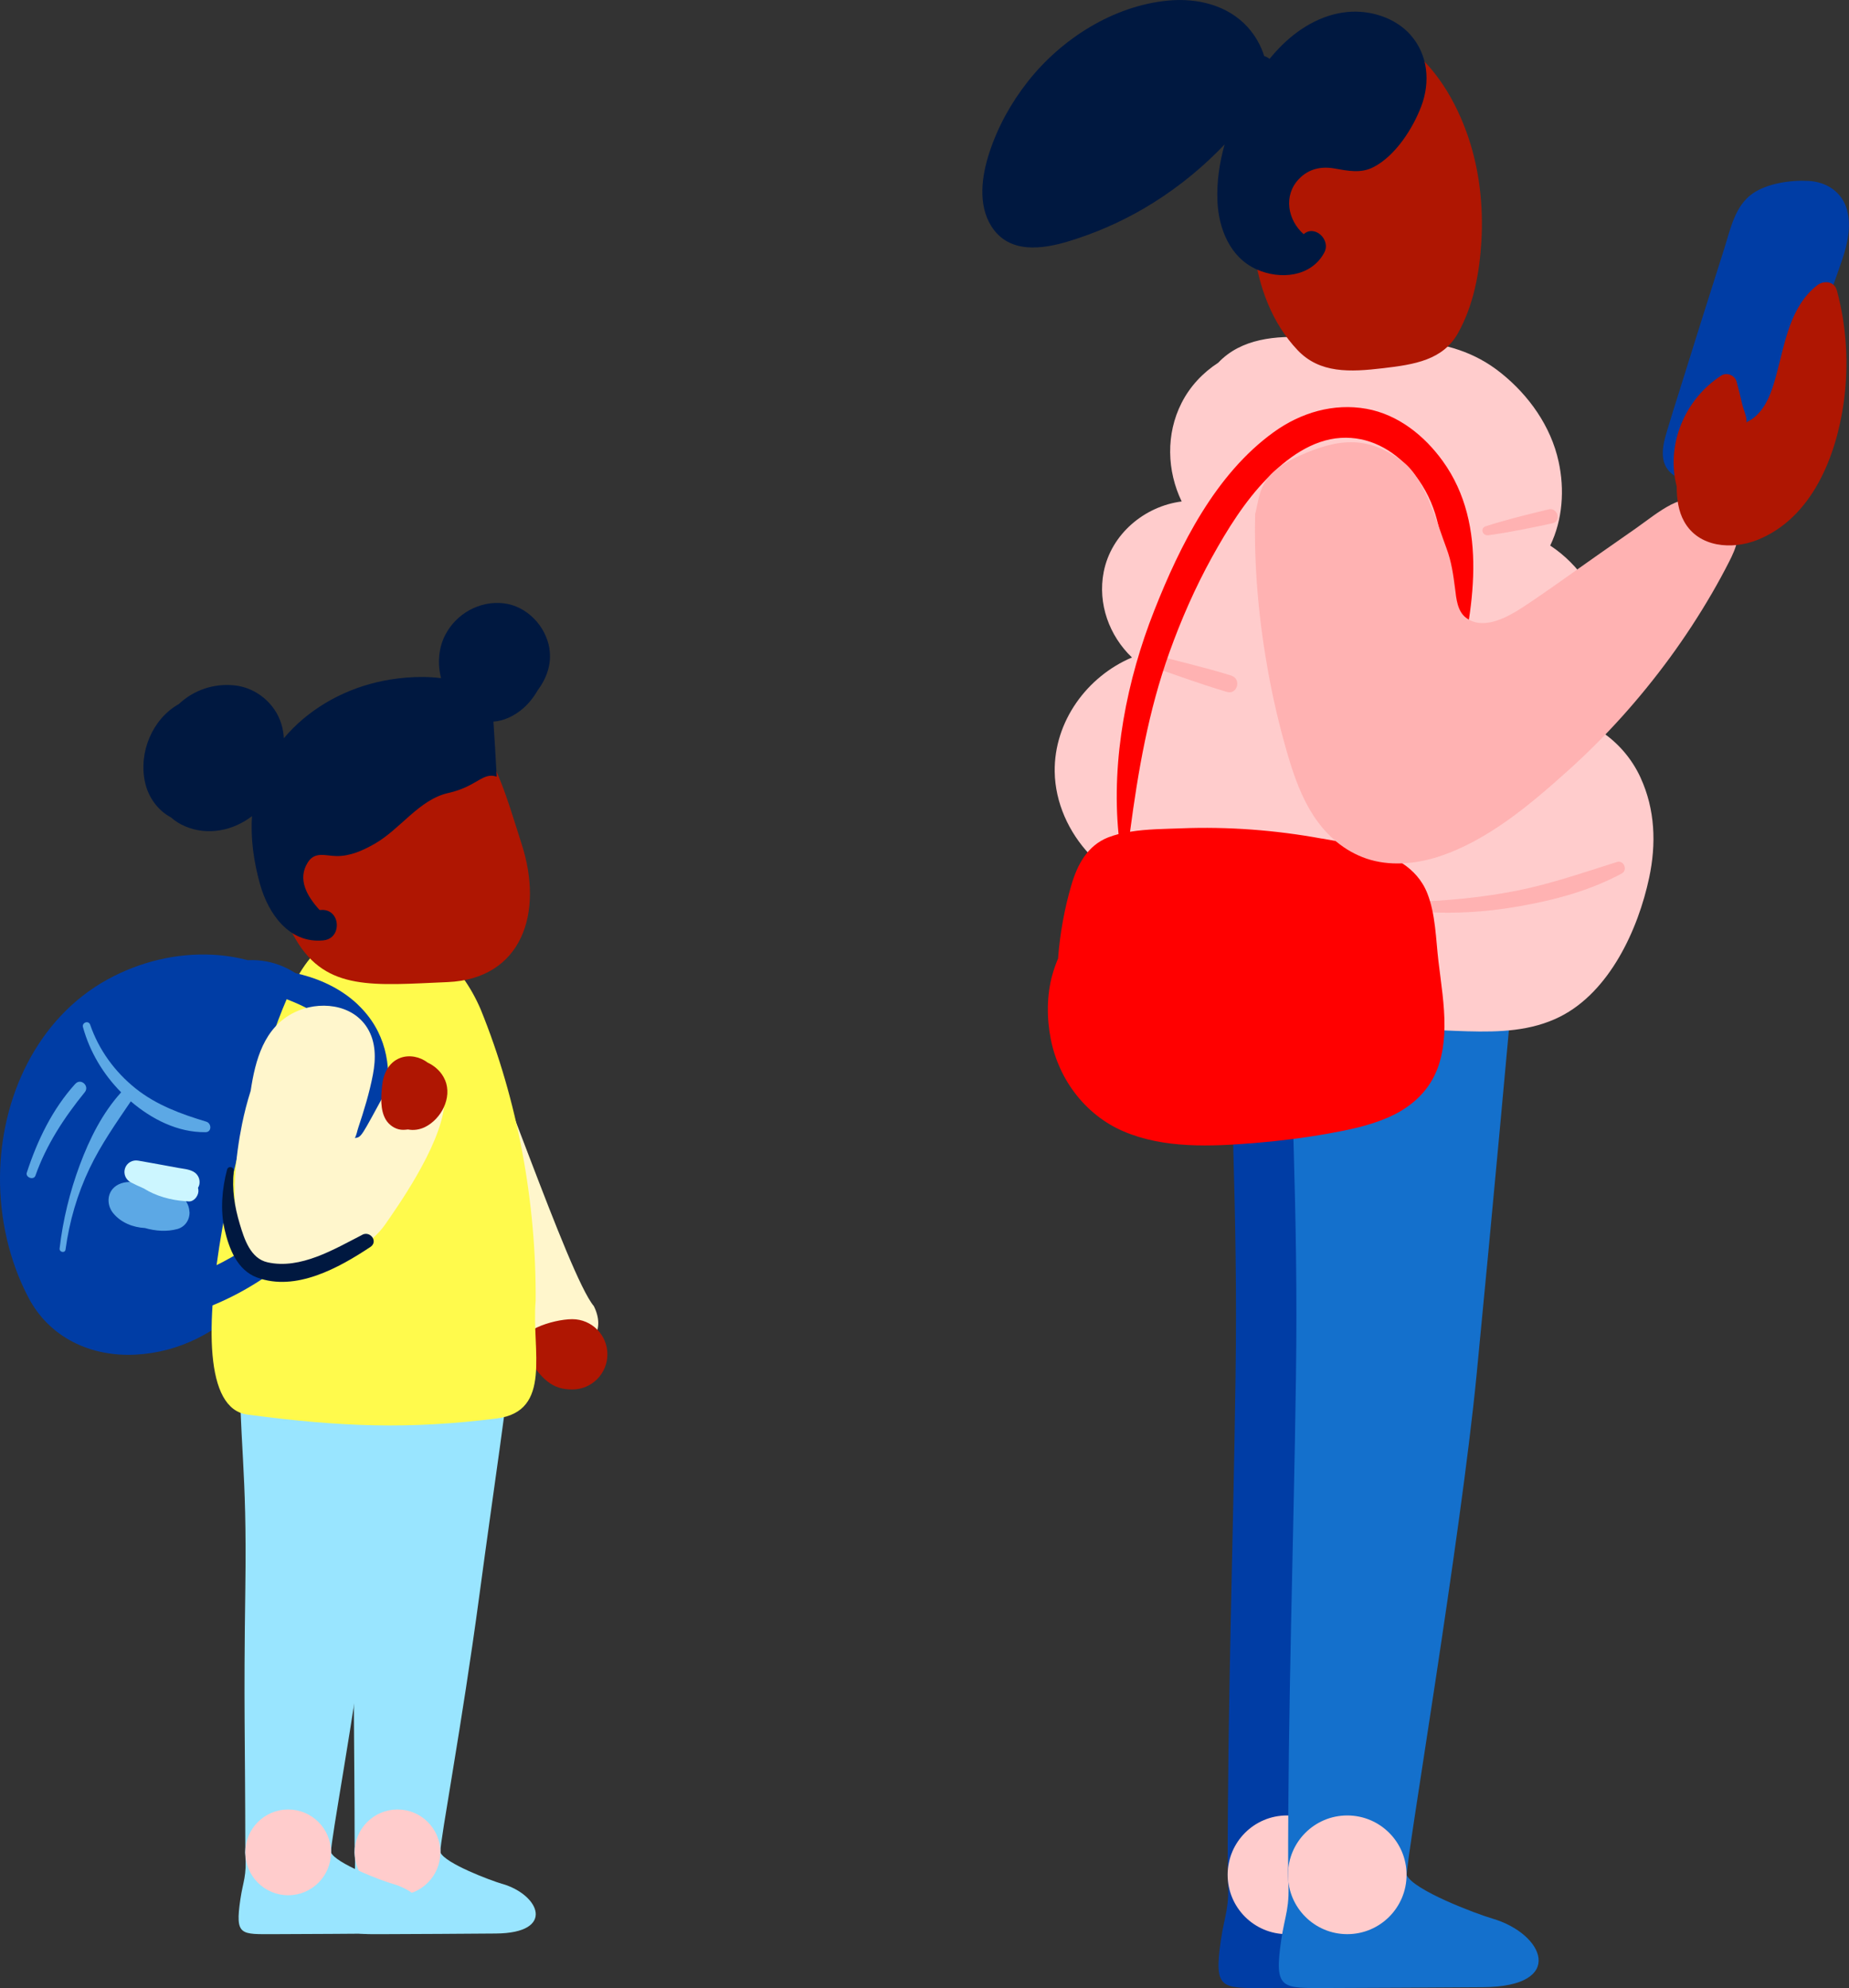
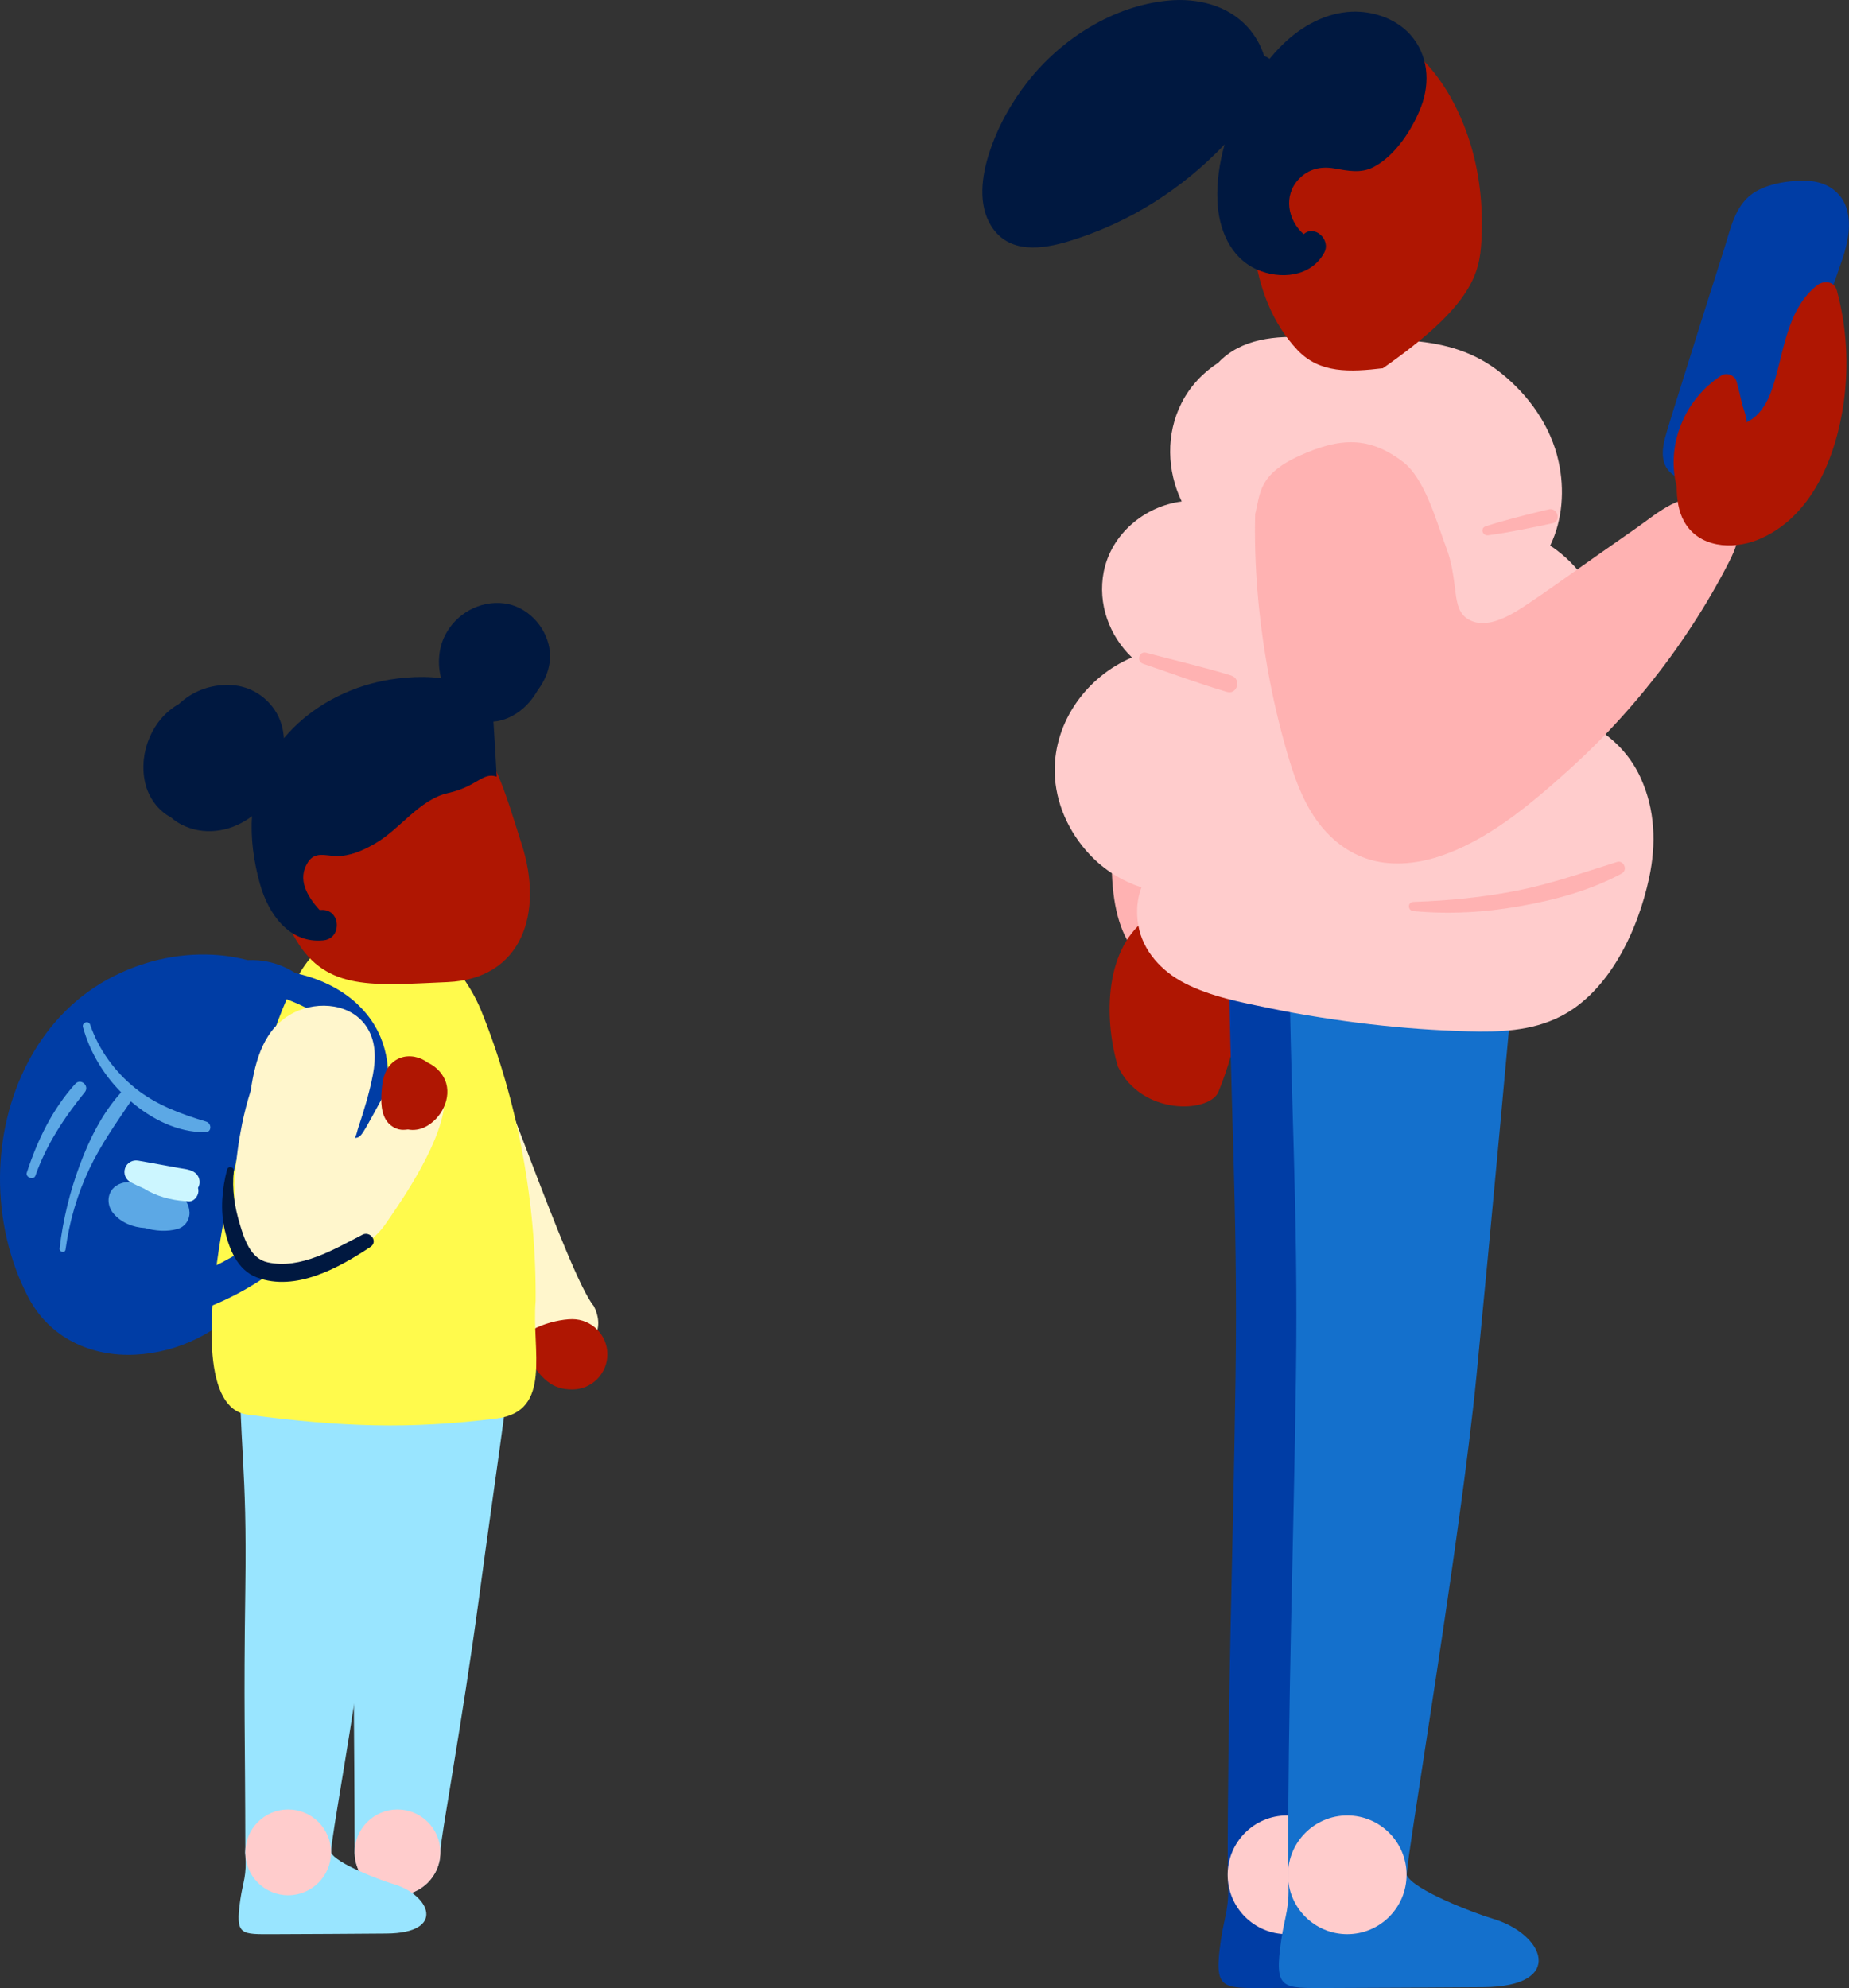
<svg xmlns="http://www.w3.org/2000/svg" width="412" height="443" viewBox="0 0 412 443" fill="none">
  <rect x="0" y="0" width="412" height="443" fill="#333333" stroke="none" />
  <g clip-path="url(#clip0_573_4222)">
    <path d="M318.944 120.57C327.604 92.537 319.815 85.471 309.128 78.155C305.909 79.846 302.744 81.644 299.65 83.531C299.65 83.566 299.65 83.602 299.65 83.637C286.936 92.216 281.921 101.597 270.042 120.553C249.664 153.054 237.821 209.832 258.608 215.653C289.336 227.115 307.243 149.227 318.926 120.553L318.944 120.57Z" fill="#FFB2B2" />
    <path d="M271.412 243.491C276.053 232.224 276.978 222.683 278.116 209.655C279.716 191.233 259.604 195.38 255.354 204.795C245.574 212.253 246.25 228.237 249.095 237.67C254.43 248.634 269.225 247.976 271.412 243.473V243.491Z" fill="#AF1602" />
    <path d="M273.742 205.899C273.973 244.648 275.858 268.124 275.307 306.926C274.773 344.892 273.511 379.707 273.564 417.69C273.564 417.707 273.564 417.743 273.564 417.761C273.564 417.779 273.564 417.796 273.564 417.832C273.564 417.921 273.564 418.01 273.564 418.117C273.564 418.117 273.582 418.117 273.6 418.117C273.795 425.254 279.592 430.986 286.776 430.986C293.961 430.986 299.989 425.076 299.989 417.761C299.989 413.667 311.974 343.076 315.548 306.428C319.123 269.78 322.892 228.112 324.617 209.103C328.032 171.298 273.6 175.374 273.778 205.899H273.742Z" fill="#003DA5" />
    <path d="M319.051 427.497C315.513 426.465 301.376 421.16 299.971 417.761C299.971 410.463 294.067 404.536 286.759 404.536C279.45 404.536 273.546 410.445 273.546 417.761C273.546 417.885 273.582 417.992 273.582 418.099C273.582 418.099 273.564 418.099 273.546 418.099C274.08 425.112 272.871 426.643 272.053 432.231C270.381 443.605 272.195 442.982 282.597 442.982C289.568 442.982 310.285 442.84 317.06 442.804C335.571 442.662 330.734 430.896 319.051 427.497Z" fill="#003DA5" />
    <path d="M286.759 430.985C294.056 430.985 299.971 425.065 299.971 417.761C299.971 410.457 294.056 404.536 286.759 404.536C279.462 404.536 273.547 410.457 273.547 417.761C273.547 425.065 279.462 430.985 286.759 430.985Z" fill="#FFCCCC" />
    <path d="M287.203 205.899C287.434 244.648 289.319 268.124 288.768 306.926C288.234 344.892 286.972 379.707 287.025 417.69C287.025 417.707 287.025 417.743 287.025 417.761C287.025 417.779 287.025 417.796 287.025 417.832C287.025 417.921 287.025 418.01 287.025 418.117C287.025 418.117 287.043 418.117 287.061 418.117C287.256 425.254 293.053 430.986 300.237 430.986C307.421 430.986 313.45 425.076 313.45 417.761C313.45 413.667 325.435 343.076 329.009 306.428C332.584 269.78 336.353 228.112 338.078 209.103C341.492 171.298 287.061 175.374 287.238 205.899H287.203Z" fill="#1470CC" />
    <path d="M332.495 427.497C328.956 426.465 314.819 421.16 313.414 417.761C313.414 410.463 307.511 404.536 300.202 404.536C292.893 404.536 286.99 410.445 286.99 417.761C286.99 417.885 287.025 417.992 287.025 418.099C287.025 418.099 287.007 418.099 286.99 418.099C287.523 425.112 286.314 426.643 285.496 432.231C283.824 443.605 285.638 442.982 296.041 442.982C303.012 442.982 323.728 442.84 330.503 442.804C349.015 442.662 344.178 430.896 332.495 427.497Z" fill="#1470CC" />
    <path d="M300.203 430.985C307.5 430.985 313.415 425.065 313.415 417.761C313.415 410.457 307.5 404.536 300.203 404.536C292.906 404.536 286.99 410.457 286.99 417.761C286.99 425.065 292.906 430.985 300.203 430.985Z" fill="#FFCCCC" />
    <path d="M289.552 203.674C278.544 201.111 267.501 198.744 256.459 196.305C255.356 196.056 254.894 197.711 255.996 197.996C266.897 200.897 277.797 203.87 288.734 206.664C290.654 207.163 291.49 204.137 289.552 203.692V203.674Z" fill="#FFB2B2" />
    <path d="M365.571 173.309C363.543 168.877 360.254 165.157 356.199 162.63C359.596 155.848 360.36 148.088 358.458 140.523C356.573 132.976 351.967 125.857 345.423 121.567C348.197 115.818 348.66 109.072 347.29 102.843C345.583 95.011 340.693 88.123 334.505 83.157C322.502 73.492 308.525 76.287 291.738 75.201C284.305 74.72 276.57 75.414 271.448 80.825C268.016 83.05 265.136 86.112 263.269 89.814C259.765 96.72 260.014 104.907 263.304 111.742C255.053 112.792 247.584 118.986 245.931 127.441C244.544 134.56 247.193 141.698 252.226 146.504C242.25 150.722 234.852 160.743 235.012 171.956C235.119 178.844 238.124 185.43 242.801 190.414C246.091 193.92 250.003 196.288 254.342 197.747C253.346 200.328 253.133 203.265 253.63 206.148C254.626 211.933 258.858 216.436 263.926 219.052C269.848 222.114 276.605 223.36 283.078 224.695C290.44 226.208 297.873 227.365 305.342 228.237C312.561 229.073 319.816 229.607 327.072 229.803C334.06 229.999 341.191 229.767 347.575 226.564C358.653 221.01 365.019 207.127 367.473 195.576C369.074 188.047 368.807 180.375 365.571 173.327V173.309Z" fill="#FFCCCC" />
    <path d="M274.383 150.544C268.124 148.604 261.722 147.145 255.391 145.454C253.791 145.026 253.169 147.394 254.716 147.91C260.939 150.01 267.092 152.324 273.387 154.175C275.717 154.852 276.677 151.274 274.383 150.562V150.544Z" fill="#FFB2B2" />
    <path d="M345.085 113.504C340.39 114.626 335.678 115.783 331.073 117.26C329.757 117.687 330.326 119.449 331.624 119.271C336.425 118.613 341.191 117.616 345.939 116.601C347.948 116.174 347.094 113.024 345.085 113.504Z" fill="#FFB2B2" />
    <path d="M360.307 192.069C352.981 194.365 345.743 196.911 338.204 198.424C330.557 199.954 322.733 200.702 314.926 200.969C313.593 201.022 313.628 202.891 314.926 203.016C322.911 203.763 330.842 203.318 338.737 201.912C346.561 200.524 354.35 198.424 361.374 194.632C362.761 193.885 361.819 191.606 360.307 192.069Z" fill="#FFB2B2" />
-     <path d="M316.989 178.951C319.763 170.123 322.27 161.188 324.422 152.182C328.263 136.18 331.855 117.135 321.487 102.754C317.398 97.076 311.512 92.359 304.488 91.095C297.143 89.778 289.835 91.95 283.842 96.275C270.843 105.637 262.948 121.478 257.204 136.02C251.105 151.434 247.602 169.144 249.238 185.857C248.455 186.071 247.673 186.302 246.944 186.587C242.285 188.42 240.044 192.692 238.71 197.267C237.199 202.428 236.185 207.982 235.759 213.588C235.278 214.727 234.87 215.884 234.514 217.112C233.198 221.776 233.216 226.938 234.158 231.654C235.954 240.607 241.894 248.474 250.322 252.088C259.391 255.986 269.901 255.469 279.521 254.704C284.998 254.259 290.493 253.565 295.899 252.604C300.433 251.803 304.968 250.877 309.218 249.044C313.059 247.389 316.455 244.879 318.713 241.301C321.061 237.617 321.808 233.132 321.861 228.824C321.914 223.947 321.096 219.07 320.527 214.247C319.94 209.316 319.887 203.763 318.055 199.1C316.9 196.145 314.908 193.992 312.472 192.372C312.472 192.372 312.472 192.354 312.472 192.336C314.072 187.904 315.548 183.437 316.953 178.951H316.989ZM294.583 186.872C284.233 184.967 273.671 184.166 263.161 184.576C259.569 184.718 255.568 184.718 251.798 185.341C253.594 171.778 255.906 158.376 260.565 145.382C263.179 138.085 266.291 130.983 270.043 124.184C273.511 117.918 277.352 111.724 282.366 106.581C286.705 102.131 292.342 97.966 298.762 97.574C304.932 97.2 310.32 100.119 314.321 104.676C324.742 116.548 321.505 133.831 318.358 147.839C316.259 157.165 314.037 166.439 311.405 175.623C310.071 180.286 308.649 184.914 307.19 189.524C307.173 189.595 307.137 189.666 307.119 189.738C303.012 188.278 298.477 187.566 294.601 186.854L294.583 186.872Z" fill="#FF0000" />
    <path d="M386.607 115.729C383.993 110.122 377.164 109.962 372.328 112.454C369.589 113.878 367.1 115.907 364.574 117.687C361.729 119.681 358.866 121.674 356.021 123.668C350.58 127.477 345.192 131.428 339.644 135.094C336.212 137.355 330.646 140.648 326.645 137.64C324.742 136.198 324.493 133.386 324.226 131.179C323.835 128.135 323.426 125.163 322.341 122.261C320.154 116.477 317.54 106.652 312.614 102.914C305.128 97.218 298.62 97.414 289.426 101.615C280.233 105.815 280.855 110.158 279.681 114.519C279.397 126.088 280.428 137.64 282.455 149.067C283.593 155.439 285.052 161.74 286.865 167.951C288.27 172.775 289.977 177.652 292.751 181.87C295.597 186.196 299.509 189.613 304.434 191.304C309.573 193.066 315.371 192.55 320.456 190.912C331.392 187.388 340.924 179.325 349.335 171.76C357.817 164.16 365.428 155.652 372.15 146.468C375.475 141.912 378.569 137.177 381.414 132.282C382.766 129.951 384.064 127.583 385.291 125.163C386.82 122.172 388.118 118.969 386.607 115.711V115.729Z" fill="#FFB2B2" />
    <path d="M411.573 46.794C410.471 42.789 407.021 40.528 402.984 40.315C399.019 40.101 393.809 40.831 390.501 43.145C386.553 45.921 385.575 51.083 384.206 55.391C380.828 65.945 377.52 76.518 374.213 87.108C373.306 90.027 372.363 92.946 371.492 95.883C370.816 98.179 370.105 100.6 370.781 102.985C371.687 106.171 376.169 108.36 378.694 105.584C379.476 104.729 378.427 103.127 377.378 103.875C376.026 104.854 374.782 103.661 374.426 102.362C375.297 102.843 376.257 103.127 377.342 103.145C378.694 103.163 380.081 102.967 381.397 102.665C384.028 102.06 386.411 100.849 388.527 99.194C391.693 96.738 394.378 93.071 395.142 89.031C396.12 90.099 397.916 90.348 398.788 88.728C401.366 83.94 403.002 78.761 404.834 73.652C406.719 68.402 408.675 63.169 410.471 57.9C411.662 54.411 412.551 50.407 411.556 46.776L411.573 46.794Z" fill="#003DA5" />
    <path d="M409.296 64.735C408.745 62.635 406.398 62.421 404.904 63.578C398.947 68.224 397.756 76.233 395.924 83.086C395.106 86.165 394.164 89.476 392.012 91.914C391.496 92.501 390.927 93.018 390.287 93.463C389.985 93.658 389.522 93.801 389.273 94.068C389.22 94.068 389.184 94.086 389.149 94.103C389.362 93.213 388.438 91.095 388.224 90.17C387.833 88.461 387.424 86.752 386.962 85.061C386.588 83.673 384.828 82.872 383.565 83.673C375.456 88.871 371.153 99.052 373.607 108.378C373.607 111.19 373.998 113.949 375.261 116.192C378.497 122.03 385.966 122.546 391.603 120.304C403.73 115.444 409.136 101.739 410.826 89.671C411.981 81.341 411.484 72.887 409.314 64.771L409.296 64.735Z" fill="#AF1602" />
-     <path d="M327.232 30.757C324.511 22.64 319.746 14.435 312.508 9.576C308.703 7.013 304.15 5.909 299.634 6.781C296.202 7.44 293.196 9.273 291.827 12.21C285.532 16.357 282.687 24.135 280.944 31.148C277.228 46.206 277.85 66.106 289.124 78.013C294.086 83.264 300.878 82.908 308.134 82.053C315.14 81.235 321.542 80.256 324.902 74.186C328.37 67.939 329.686 60.712 330.095 53.646C330.522 45.975 329.686 38.072 327.232 30.774V30.757Z" fill="#AF1602" />
+     <path d="M327.232 30.757C324.511 22.64 319.746 14.435 312.508 9.576C308.703 7.013 304.15 5.909 299.634 6.781C296.202 7.44 293.196 9.273 291.827 12.21C285.532 16.357 282.687 24.135 280.944 31.148C277.228 46.206 277.85 66.106 289.124 78.013C294.086 83.264 300.878 82.908 308.134 82.053C328.37 67.939 329.686 60.712 330.095 53.646C330.522 45.975 329.686 38.072 327.232 30.774V30.757Z" fill="#AF1602" />
    <path d="M314.304 7.778C310.872 3.916 305.288 2.189 300.238 2.67C294.334 3.239 289.106 6.479 285.052 10.679C284.305 11.445 283.593 12.264 282.882 13.118C282.527 12.833 282.118 12.62 281.691 12.495C280.962 10.145 279.717 7.938 278.028 6.069C273.564 1.121 266.754 -0.481 260.299 0.125C248.082 1.282 236.524 8.633 229.019 18.173C225.267 22.943 222.315 28.283 220.43 34.067C218.759 39.194 217.852 45.566 220.893 50.407C224.823 56.619 232.22 55.569 238.284 53.718C244.045 51.955 249.629 49.517 254.822 46.491C260.796 43.002 266.362 38.713 271.253 33.836C271.786 33.302 272.337 32.732 272.871 32.181C271.697 36.363 271.092 40.635 271.27 44.764C271.519 50.887 274.044 57.331 279.948 60.001C285.176 62.368 292.129 61.78 295.081 56.281C296.61 53.415 292.911 49.98 290.493 52.187C286.954 49.09 285.887 43.59 289.426 39.888C291.578 37.627 294.334 37.022 297.321 37.538C300.327 38.054 303.19 38.713 306.053 37.236C310.925 34.726 314.802 28.656 316.687 23.691C318.731 18.315 318.216 12.192 314.304 7.796V7.778Z" fill="#001840" />
    <path d="M132.301 291.014C126.593 284.179 109.38 232.26 103.707 223.075C98.052 213.909 86.76 218.252 88.219 229.839C89.677 241.426 111.282 290.979 115.532 298.312C119.782 305.645 137.707 301.836 132.301 290.996V291.014Z" fill="#FFF6CC" />
    <path d="M135.342 301.783C135.342 306.108 131.839 309.614 127.518 309.614C123.197 309.614 120.511 307.692 116.493 300.519C114.377 296.746 123.197 293.951 127.518 293.951C131.839 293.951 135.342 297.458 135.342 301.783Z" fill="#AF1602" />
    <path d="M77.549 296.211C77.727 324.227 79.416 325.9 79.025 353.934C78.634 381.38 78.99 385.242 79.025 412.706C79.025 412.706 79.025 412.742 79.025 412.759C79.025 412.777 79.025 412.795 79.025 412.813C79.025 412.884 79.025 412.955 79.025 413.009H79.043C79.185 418.17 83.382 422.318 88.556 422.318C93.731 422.318 98.106 418.046 98.106 412.759C98.106 409.805 102.925 384.459 106.783 355.714C110.322 329.335 113.043 312.266 114.288 298.543C116.759 271.222 77.407 274.158 77.549 296.229V296.211Z" fill="#99E5FF" />
-     <path d="M111.923 419.79C109.362 419.042 99.155 415.216 98.123 412.759C98.123 407.491 93.856 403.201 88.574 403.201C83.293 403.201 79.025 407.473 79.025 412.759C79.025 412.848 79.043 412.919 79.043 413.008C79.043 413.008 79.043 413.008 79.025 413.008C79.416 418.081 78.527 419.185 77.94 423.225C76.731 431.448 78.029 430.985 85.569 430.985C90.602 430.985 105.574 430.879 110.464 430.843C123.837 430.754 120.334 422.228 111.905 419.772L111.923 419.79Z" fill="#99E5FF" />
    <path d="M88.575 422.317C93.848 422.317 98.124 418.038 98.124 412.759C98.124 407.48 93.848 403.201 88.575 403.201C83.301 403.201 79.025 407.48 79.025 412.759C79.025 418.038 83.301 422.317 88.575 422.317Z" fill="#FFCCCC" />
    <path d="M53.188 296.211C53.366 324.227 55.055 325.9 54.664 353.934C54.273 381.38 54.628 385.242 54.664 412.706C54.664 412.706 54.664 412.742 54.664 412.759C54.664 412.777 54.664 412.795 54.664 412.813C54.664 412.884 54.664 412.955 54.664 413.009H54.682C54.824 418.17 59.02 422.318 64.195 422.318C69.37 422.318 73.744 418.046 73.744 412.759C73.744 409.805 78.563 384.459 82.422 355.714C85.961 329.335 88.681 312.266 89.926 298.543C92.398 271.222 53.046 274.158 53.188 296.229V296.211Z" fill="#99E5FF" />
    <path d="M87.542 419.79C84.981 419.042 74.774 415.216 73.743 412.759C73.743 407.491 69.475 403.201 64.193 403.201C58.912 403.201 54.644 407.473 54.644 412.759C54.644 412.848 54.662 412.919 54.662 413.008C54.662 413.008 54.662 413.008 54.644 413.008C55.035 418.081 54.146 419.185 53.56 423.225C52.35 431.448 53.648 430.985 61.188 430.985C66.221 430.985 81.193 430.879 86.084 430.843C99.456 430.754 95.953 422.228 87.524 419.772L87.542 419.79Z" fill="#99E5FF" />
    <path d="M64.211 422.317C69.485 422.317 73.76 418.038 73.76 412.759C73.76 407.48 69.485 403.201 64.211 403.201C58.937 403.201 54.662 407.48 54.662 412.759C54.662 418.038 58.937 422.317 64.211 422.317Z" fill="#FFCCCC" />
    <path d="M76.197 233.149C74.295 223.022 66.453 213.571 55.445 213.944C55.374 213.944 55.321 213.962 55.25 213.962C52.725 213.304 50.164 212.894 47.496 212.752C39.299 212.307 31.137 214.318 23.953 218.252C8.18 226.938 0.124 244.719 -0 262.251C-0.071 271.453 2.027 280.922 6.313 289.092C11.025 298.098 20.254 302.37 30.212 301.854C50.093 300.804 63.27 283.539 69.956 266.451C73.957 256.199 78.296 244.309 76.197 233.167V233.149Z" fill="#003DA5" />
    <path d="M45.95 249.934C40.348 248.243 34.871 246.249 30.248 242.565C25.607 238.863 22.032 233.968 20.094 228.344C19.739 227.293 18.192 227.845 18.494 228.895C20.005 234.377 22.993 239.361 26.994 243.402C22.797 248.047 19.97 253.725 17.782 259.581C15.56 265.544 14.013 271.862 13.284 278.181C13.177 279.035 14.475 279.302 14.6 278.448C15.471 272.111 17.213 266.095 19.97 260.328C22.495 255.042 25.873 250.236 29.145 245.413C33.787 249.382 39.619 252.372 45.807 252.283C47.23 252.265 47.159 250.29 45.95 249.934Z" fill="#5CA8E5" />
    <path d="M16.785 241.497C11.664 247.157 8.339 254.063 5.974 261.29C5.618 262.375 7.521 263.052 7.894 261.966C10.313 255.096 14.314 249.008 18.884 243.384C20.022 241.978 17.995 240.162 16.785 241.515V241.497Z" fill="#5CA8E5" />
    <path d="M42.216 270.082C42.163 268.32 41.114 266.878 39.673 265.953C38.144 264.992 36.259 264.707 34.516 264.315C32.791 263.942 31.049 263.425 29.27 263.372C27.741 263.319 26.087 263.746 25.074 264.956C23.758 266.54 23.971 268.836 25.252 270.367C26.977 272.45 29.626 273.5 32.311 273.642C34.641 274.318 37.166 274.496 39.477 273.873C41.22 273.411 42.287 271.844 42.234 270.064L42.216 270.082Z" fill="#5CA8E5" />
    <path d="M44.208 265.491C44.225 265.206 44.19 264.921 44.119 264.672C44.279 264.423 44.386 264.156 44.439 263.853C44.617 262.714 44.101 261.628 43.087 261.076C42.092 260.525 40.829 260.436 39.727 260.24C38.731 260.062 37.735 259.884 36.739 259.688C34.748 259.332 32.774 258.958 30.782 258.62C29.52 258.407 28.293 259.083 27.866 260.311C27.457 261.504 27.972 262.838 29.11 263.444C30.071 263.942 31.049 264.387 32.027 264.814C34.819 266.558 38.055 267.431 41.362 267.662H41.398C41.611 267.662 41.825 267.698 42.038 267.715C43.212 267.769 44.137 266.558 44.208 265.508V265.491Z" fill="#CCF6FF" />
    <path d="M119.354 289.875C119.514 267.947 115.371 245.217 107.102 224.908C98.424 204.635 75.023 197.551 64.709 220.833C55.978 239.005 36.097 312.675 55.107 315.203C76.143 317.997 91.276 318.514 110.659 316.075C123.213 314.491 118.412 300.786 119.354 289.857V289.875Z" fill="#FFFA4C" />
    <path d="M116.173 187.887C111.816 174.573 107.477 155.065 89.215 156.578C86.245 156.827 85.214 159.408 85.871 161.473C78.207 162.06 70.881 165.816 66.435 171.6C58.113 182.44 59.056 197.801 66.009 209.495C72.784 220.904 83.329 219.533 99.724 218.839C116.173 218.145 121.312 203.568 116.173 187.887Z" fill="#AF1602" />
    <path d="M122.432 144.51C121.596 139.491 117.417 135.059 112.26 134.436C106.908 133.795 101.626 136.732 99.172 141.556C97.696 144.457 97.447 147.945 98.283 151.114C93.251 150.455 87.667 151.114 83.879 152.039C75.913 153.944 68.462 158.269 63.252 164.499C63.181 163.448 63.021 162.398 62.701 161.366C61.331 156.774 57.135 153.267 52.369 152.733C47.746 152.217 43.211 153.712 39.85 156.881C33.982 160.173 30.817 167.631 32.328 174.377C33.075 177.723 35.227 180.624 38.09 182.137C38.997 182.938 40.064 183.632 41.308 184.149C46.359 186.285 52.031 185.056 56.157 181.853C55.801 186.907 56.566 192.087 57.917 196.946C59.731 203.496 64.354 210.278 72.019 209.548C73.601 209.405 74.544 208.427 74.899 207.252C74.899 207.252 74.899 207.234 74.899 207.216C75.504 205.169 74.312 202.571 71.538 202.766C71.414 202.766 71.307 202.766 71.201 202.766C68.427 199.705 66.186 195.932 68.604 192.14C70.187 189.666 72.516 190.716 74.953 190.752C78.011 190.805 80.839 189.524 83.435 188.047C89.214 184.772 93.375 178.168 99.866 176.709C106.356 175.249 107.512 171.992 110.677 173.06C110.677 172.704 110.002 161.134 109.948 160.796C112.385 160.636 114.696 159.461 116.528 157.877C117.826 156.756 118.911 155.385 119.764 153.89C121.774 151.203 122.983 147.963 122.414 144.528L122.432 144.51Z" fill="#001840" />
    <path d="M79.789 223.894C72.836 217.255 62.362 215.315 53.027 215.938C51.693 216.027 51.124 218.109 52.475 218.643C59.251 221.331 66.559 222.701 72.481 227.258C78.029 231.53 79.967 237.385 78.562 244.202C76.091 256.252 68.391 267.519 58.877 275.155C54.218 278.911 49.044 281.847 43.513 284.001C42.66 283.574 41.628 283.538 40.775 284.215C39.957 284.873 39.174 285.514 38.516 286.351C36.116 289.341 38.872 293.808 42.66 292.598C56.797 288.059 68.942 278.608 77.175 266.273C85.302 254.117 92.077 235.623 79.772 223.894H79.789Z" fill="#003DA5" />
    <path d="M86.174 242.832C80.377 253.423 80.608 253.387 79.061 253.583C79.435 252.96 79.577 252.052 79.808 251.358C81.106 247.46 82.333 243.473 83.098 239.433C83.756 235.962 83.791 232.242 81.889 229.127C78.528 223.609 70.952 222.951 65.564 225.603C58.807 228.949 56.887 236.211 55.855 243.064C55.091 245.467 54.45 247.941 53.935 250.468C52.388 258.086 51.73 266.398 52.886 274.105C55.642 292.26 79.808 281.634 85.854 272.806C88.237 269.335 97.946 255.79 98.96 246.517C99.351 242.832 87.846 239.771 86.192 242.797L86.174 242.832Z" fill="#FFF6CC" />
    <path d="M99.155 240.661C98.444 238.935 96.968 237.546 95.261 236.763C93.589 235.464 91.171 234.983 89.197 235.731C86.565 236.727 85.409 239.291 85.143 241.925C84.894 244.328 84.68 247.353 85.978 249.507C86.672 250.664 87.988 251.59 89.357 251.732C89.908 251.785 90.406 251.75 90.922 251.679C92.167 251.928 93.518 251.714 94.692 251.145C98.319 249.347 100.809 244.612 99.173 240.661H99.155Z" fill="#AF1602" />
    <path d="M80.75 275.138C74.49 278.341 66.951 282.934 59.607 281.278C55.801 280.424 54.432 276.099 53.436 272.77C52.263 268.855 51.658 265.046 52.085 260.952C52.191 259.991 50.84 259.688 50.591 260.649C49.471 264.885 49.062 269.638 50.04 273.927C51.018 278.199 52.832 283.005 57.259 284.66C65.902 287.882 75.522 282.506 82.528 277.861C84.324 276.668 82.528 274.212 80.714 275.138H80.75Z" fill="#001840" />
  </g>
  <defs>
    <clipPath id="clip0_573_4222">
      <rect width="412" height="443" fill="white" />
    </clipPath>
  </defs>
</svg>